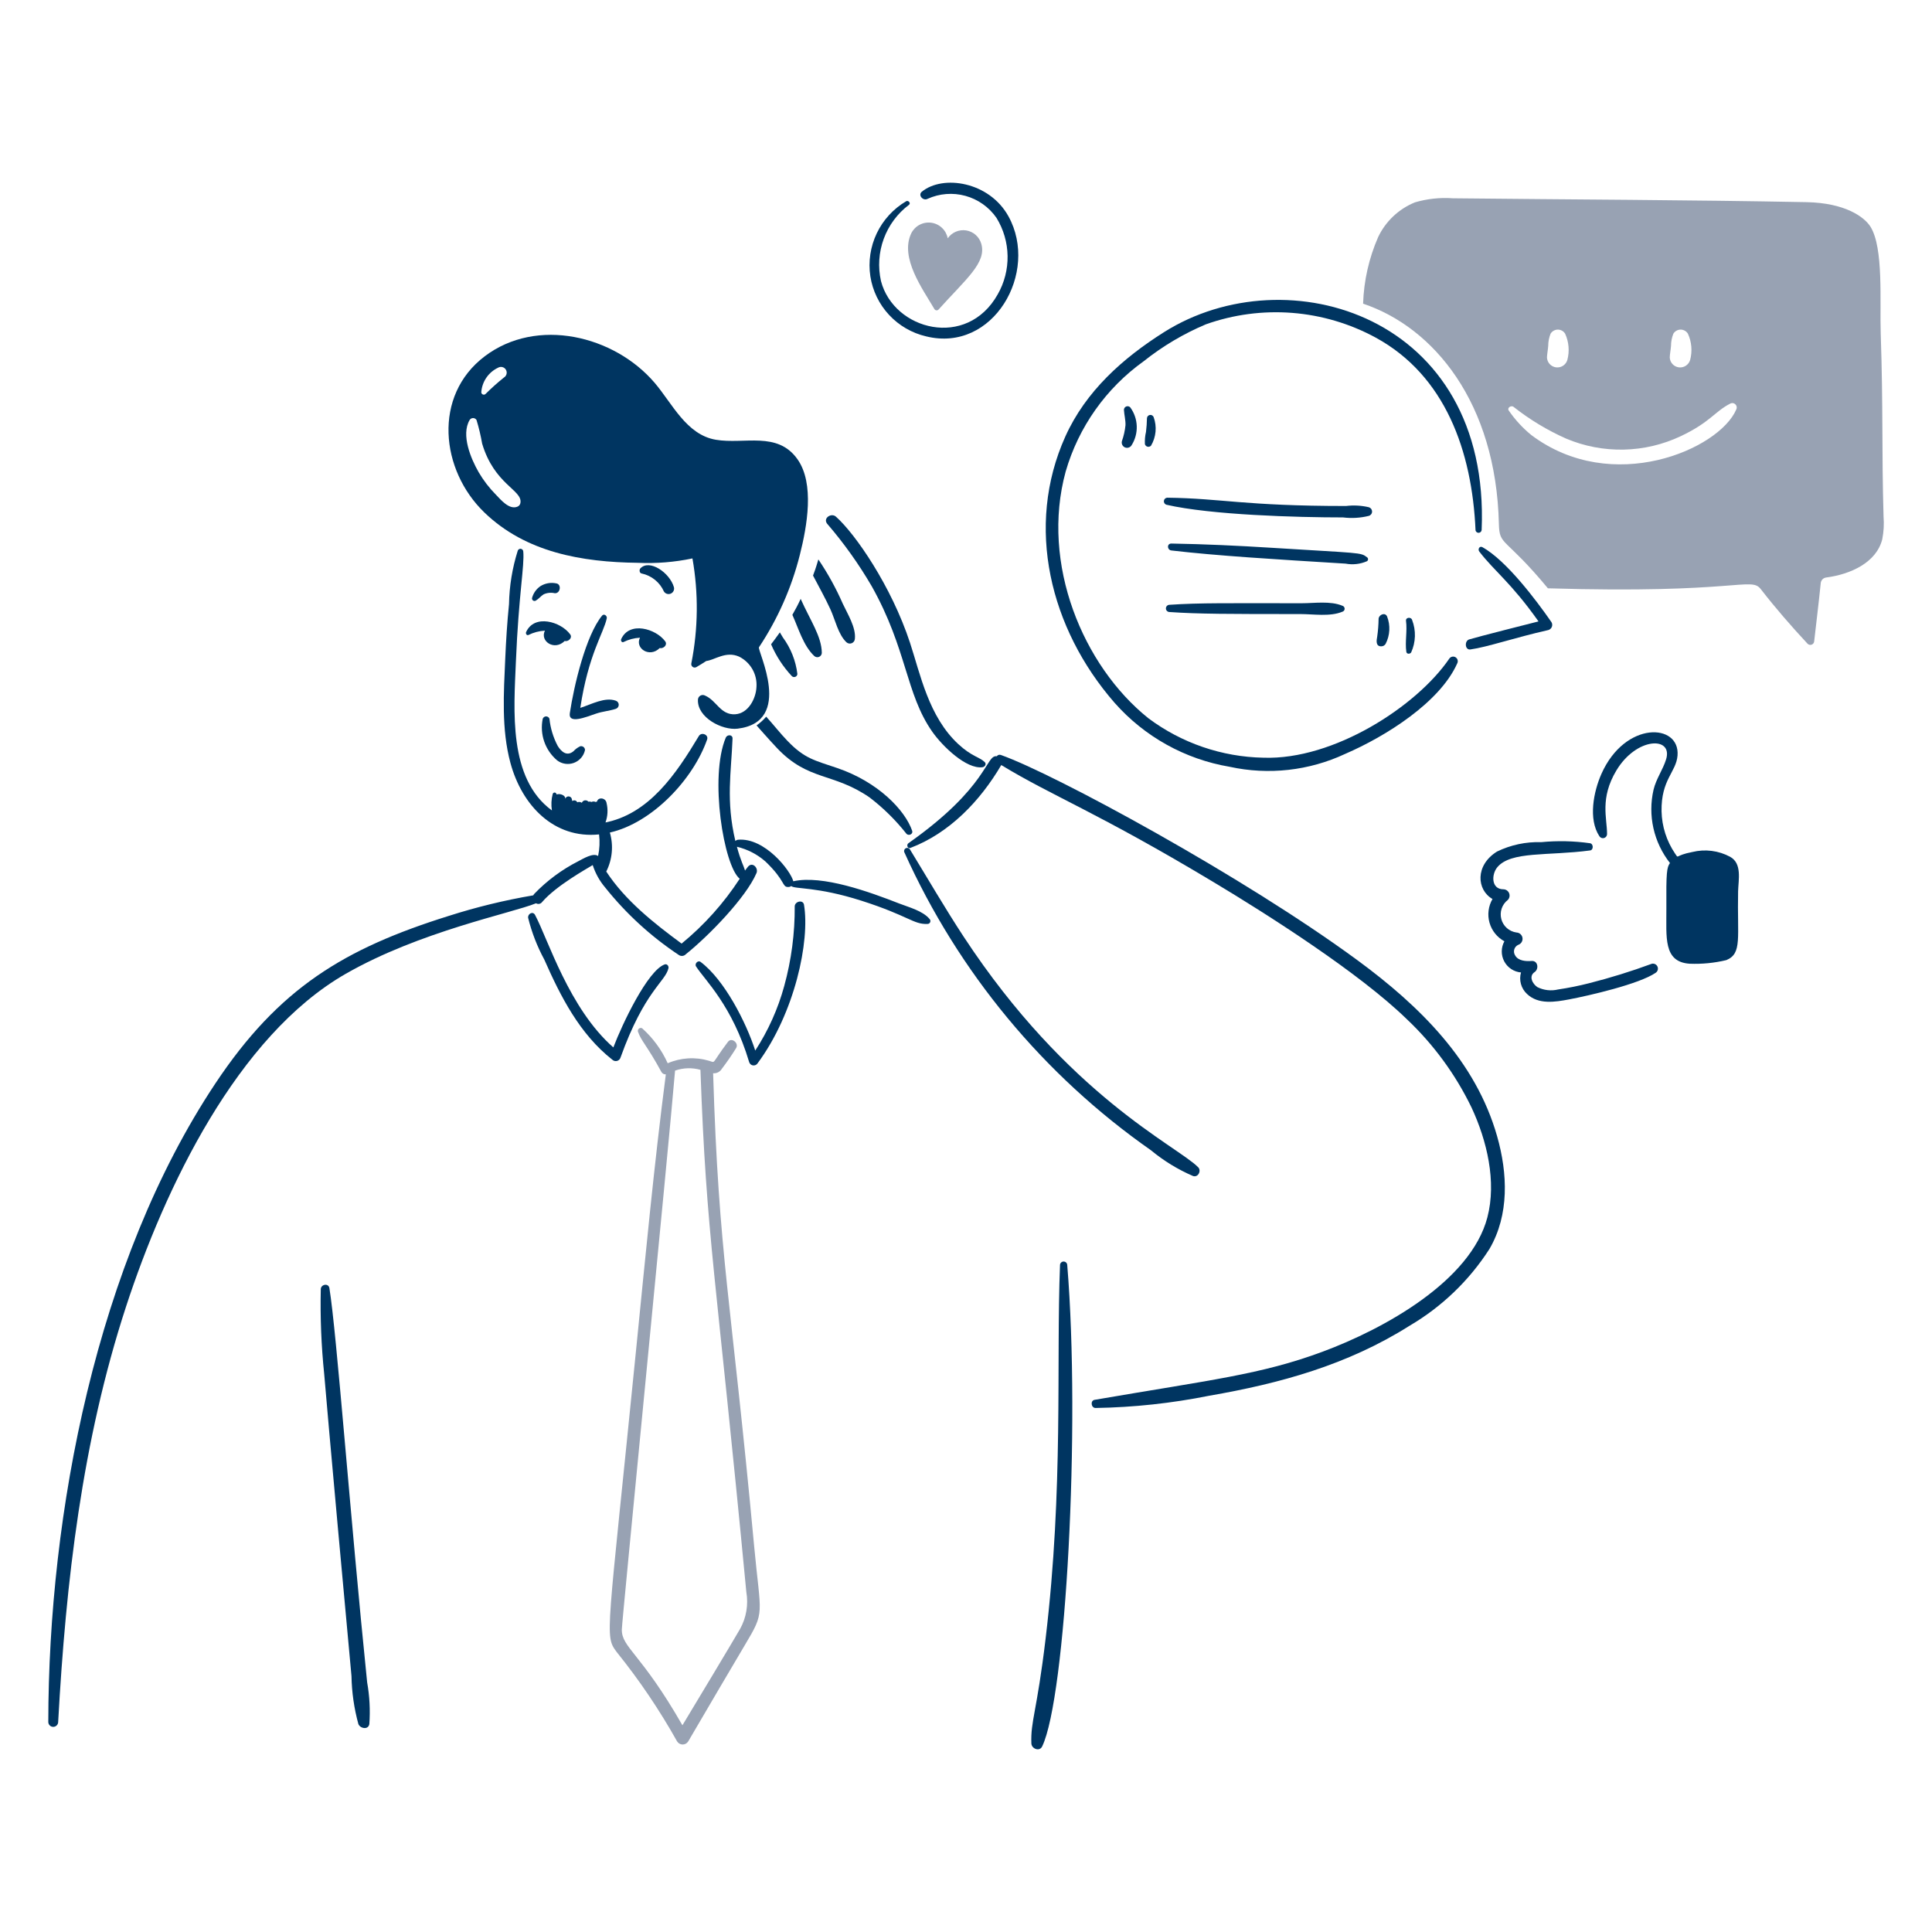
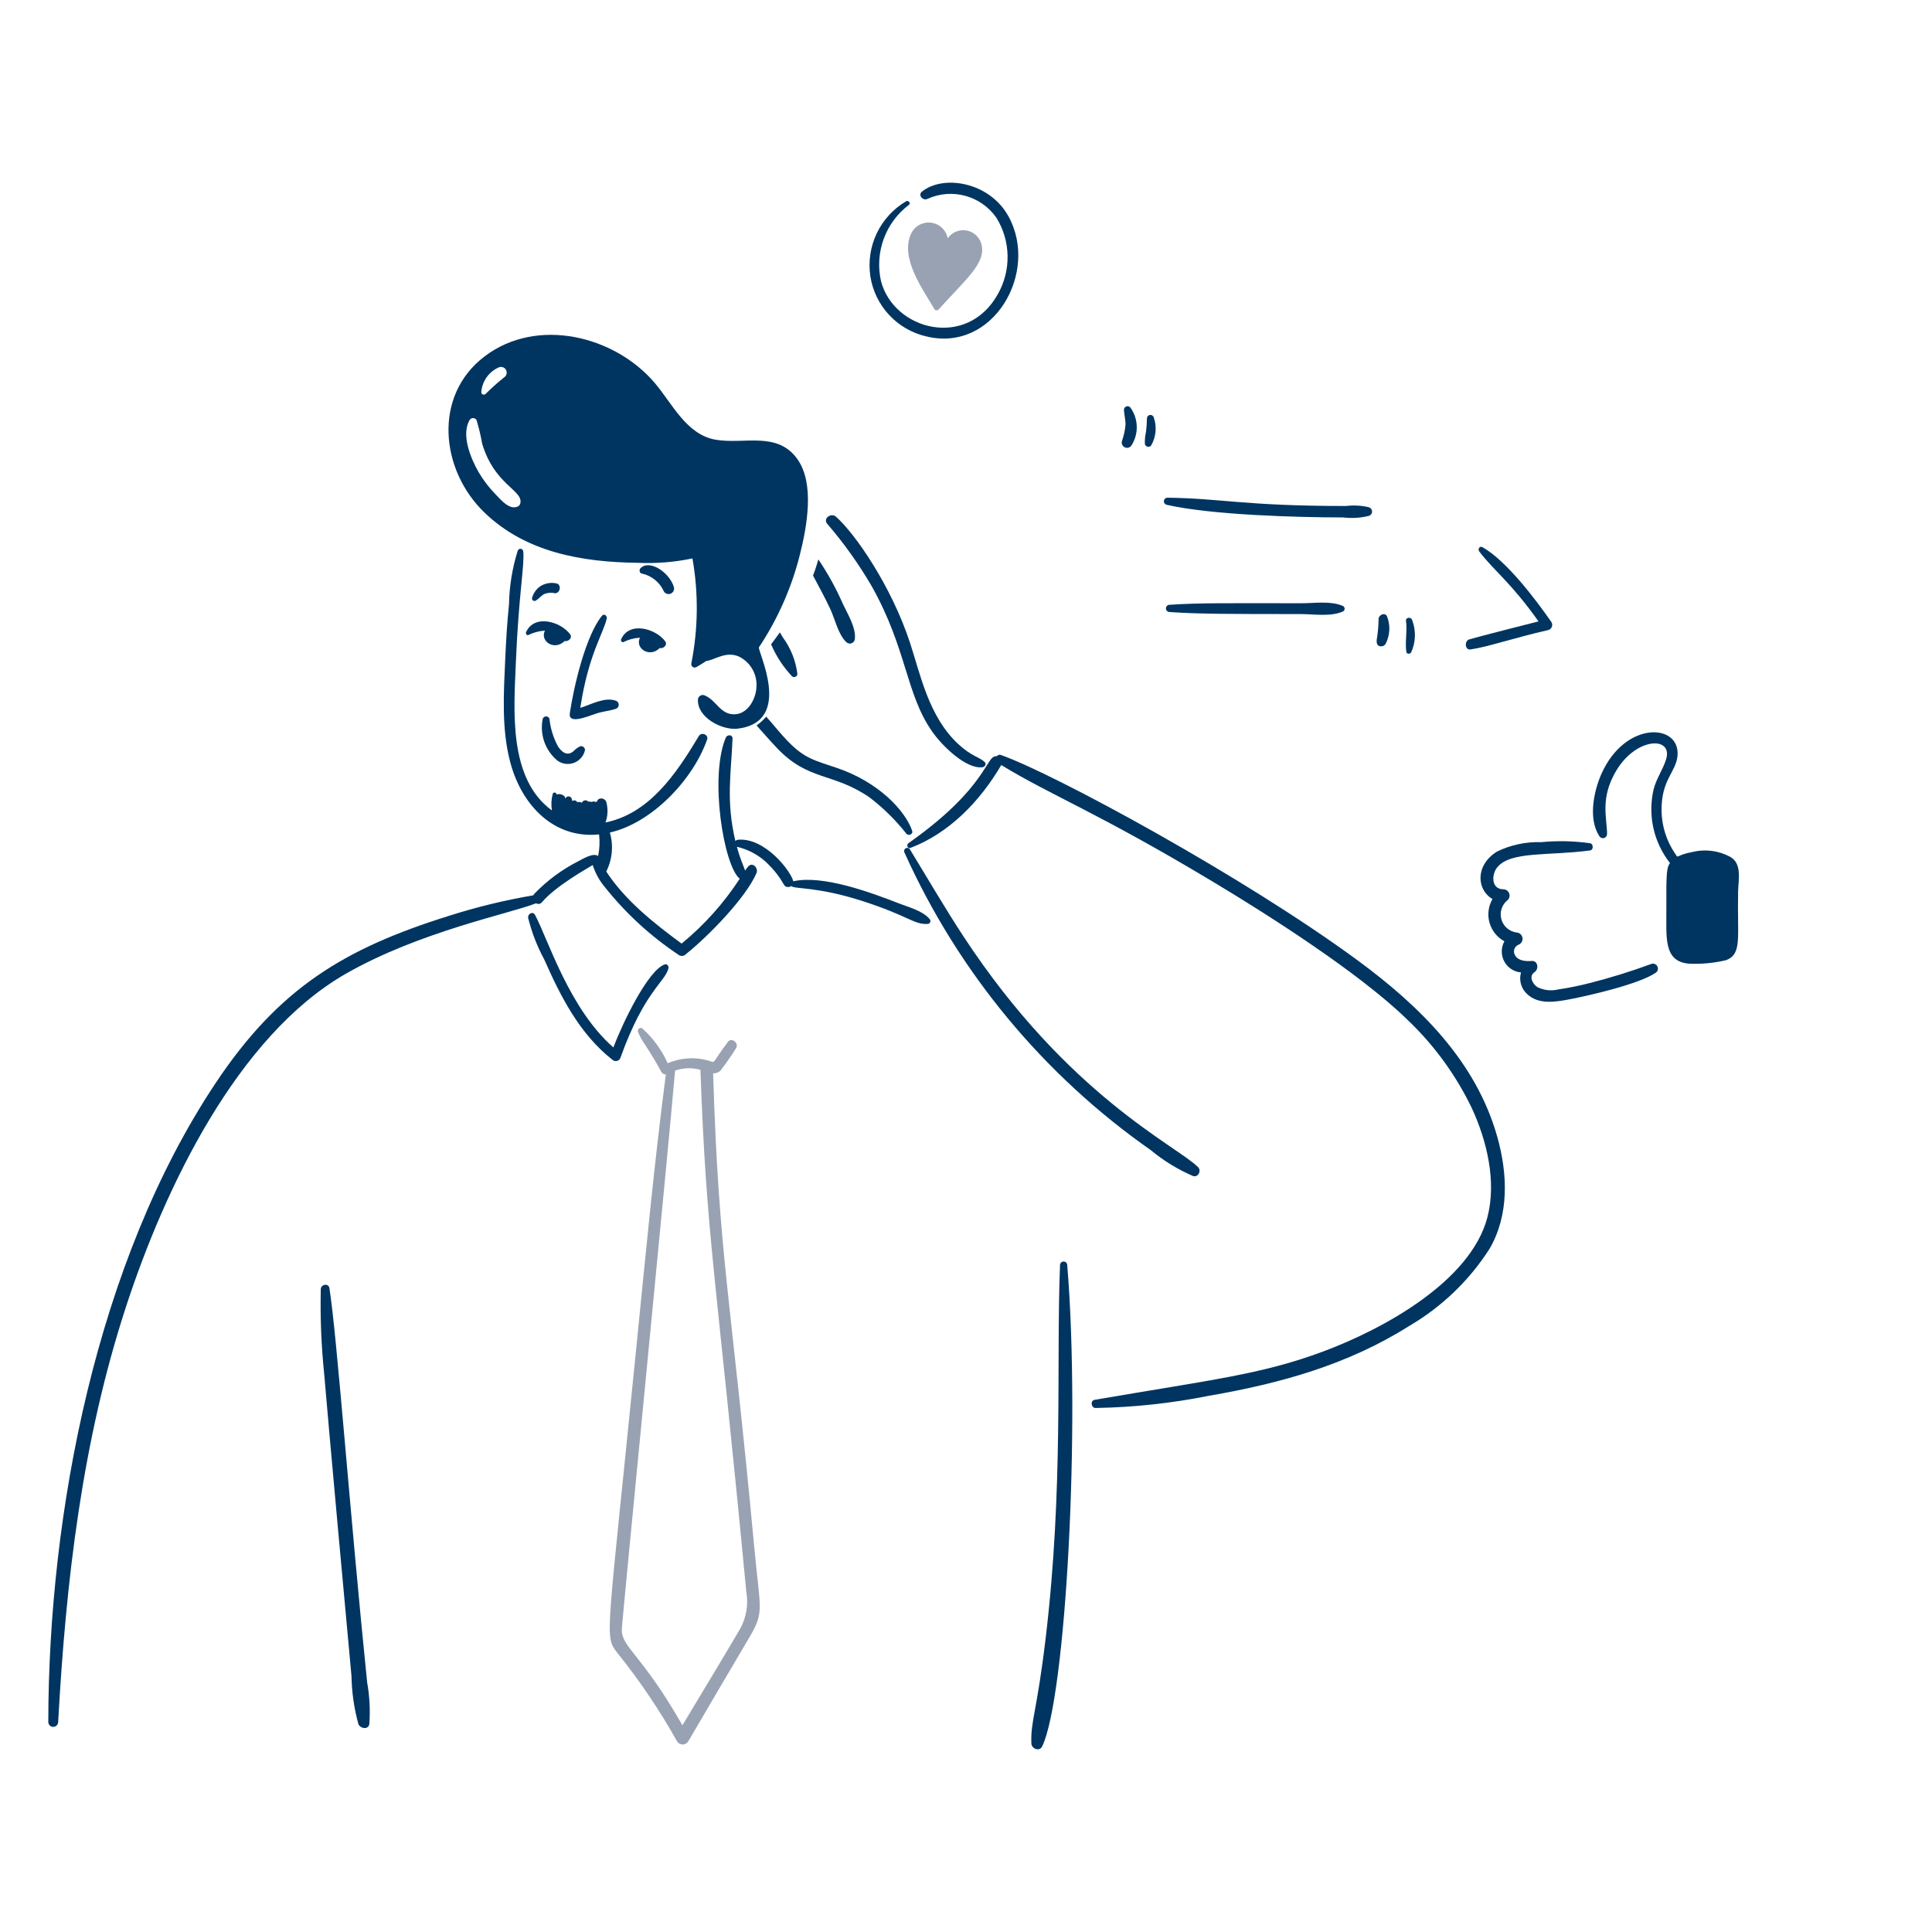
<svg xmlns="http://www.w3.org/2000/svg" width="280" height="280" viewBox="0 0 280 280" fill="none">
  <path d="M77.657 87.042C78.088 86.793 78.382 86.383 78.791 86.134C79.295 85.903 79.862 85.848 80.402 85.975C81.22 86.03 81.424 84.659 80.606 84.545C79.818 84.381 78.998 84.528 78.315 84.954C77.726 85.362 77.299 85.965 77.111 86.656C77.095 86.726 77.101 86.799 77.126 86.865C77.152 86.932 77.197 86.99 77.255 87.031C77.314 87.072 77.383 87.095 77.454 87.097C77.526 87.099 77.596 87.08 77.657 87.042Z" fill="#003561" />
  <path d="M93.001 83.116C93.705 83.266 94.364 83.58 94.924 84.034C95.484 84.487 95.928 85.067 96.221 85.725C96.322 85.885 96.477 86.004 96.657 86.06C96.837 86.117 97.032 86.108 97.206 86.034C97.38 85.961 97.523 85.828 97.609 85.659C97.694 85.491 97.718 85.297 97.674 85.113C97.065 82.984 94.101 80.969 92.794 82.389C92.614 82.616 92.68 83.069 93.001 83.116Z" fill="#003561" />
  <path d="M96.405 92.944C95.044 91.104 91.216 89.987 90.027 92.626C89.934 92.83 90.096 93.151 90.345 93.057C91.094 92.682 91.913 92.466 92.75 92.421C91.981 93.961 94.15 95.391 95.61 93.919C96.132 94.056 96.792 93.466 96.405 92.944Z" fill="#003561" />
  <path d="M82.627 91.923C81.266 90.083 77.438 88.964 76.248 91.605C76.157 91.808 76.318 92.128 76.566 92.036C77.316 91.66 78.135 91.443 78.973 91.4C78.203 92.94 80.364 94.368 81.833 92.898C82.355 93.034 83.02 92.443 82.627 91.923Z" fill="#003561" />
  <path d="M89.232 101.546C87.669 100.993 85.782 102.046 84.102 102.591C85.271 94.825 87.496 91.743 87.938 89.607C88.014 89.245 87.535 88.885 87.258 89.221C84.893 92.094 83.173 99.422 82.582 103.361C82.341 104.96 84.812 103.967 86.372 103.429C87.322 103.1 88.322 103.035 89.254 102.729C89.379 102.687 89.486 102.606 89.562 102.498C89.637 102.39 89.676 102.261 89.674 102.13C89.671 101.998 89.627 101.871 89.548 101.766C89.468 101.661 89.358 101.584 89.232 101.546Z" fill="#003561" />
  <path d="M78.655 104.179C78.43 105.278 78.506 106.417 78.873 107.476C79.241 108.535 79.887 109.476 80.744 110.199C81.086 110.46 81.488 110.629 81.913 110.692C82.338 110.755 82.772 110.71 83.175 110.561C83.578 110.411 83.936 110.163 84.218 109.838C84.499 109.512 84.693 109.122 84.783 108.701C84.783 108.616 84.764 108.531 84.726 108.454C84.689 108.377 84.634 108.31 84.567 108.257C84.499 108.204 84.42 108.168 84.336 108.151C84.252 108.133 84.165 108.135 84.083 108.157C83.712 108.333 83.379 108.58 83.103 108.883C82.167 109.651 81.364 108.967 80.832 108.112C80.182 106.884 79.773 105.543 79.629 104.161C79.592 104.061 79.524 103.975 79.436 103.915C79.347 103.855 79.243 103.823 79.136 103.825C79.029 103.827 78.925 103.862 78.839 103.926C78.753 103.989 78.688 104.078 78.655 104.179Z" fill="#003561" />
  <path d="M46.491 186.825C46.397 190.947 46.564 195.071 46.989 199.173C47.307 203.282 50.712 240.666 50.94 242.913C50.982 245.26 51.318 247.594 51.938 249.858C52.186 250.518 53.393 250.744 53.528 249.858C53.672 247.841 53.565 245.813 53.21 243.821C50.734 219.625 48.8 193.207 47.74 186.689C47.614 185.92 46.525 186.12 46.491 186.825Z" fill="#003561" />
  <path d="M153.627 183.306C153.058 197.647 154.154 215.553 151.54 237.465C150.266 248.138 149.353 249.404 149.474 252.673C149.503 253.445 150.657 253.9 151.04 253.104C154.453 246.013 156.621 206.921 154.672 183.328C154.665 183.196 154.609 183.071 154.514 182.978C154.419 182.886 154.292 182.833 154.16 182.83C154.027 182.827 153.899 182.875 153.8 182.963C153.701 183.051 153.639 183.174 153.627 183.306Z" fill="#003561" />
  <path d="M166.816 166.713C168.656 168.236 170.705 169.49 172.899 170.436C173.648 170.688 174.146 169.666 173.648 169.165C170.554 166.045 154.82 158.852 139.646 135.73C136.937 131.6 134.445 127.31 131.88 123.11C131.819 123.007 131.719 122.932 131.603 122.901C131.487 122.87 131.364 122.886 131.259 122.946C131.155 123.005 131.078 123.104 131.046 123.219C131.013 123.335 131.027 123.458 131.085 123.564C138.891 140.903 151.236 155.811 166.816 166.713Z" fill="#003561" />
  <path d="M216.979 164.693C213.886 153.797 205.803 145.835 196.755 139.181C180.197 127.001 152.739 112.13 145.071 109.422C144.963 109.377 144.843 109.37 144.732 109.404C144.62 109.437 144.523 109.508 144.458 109.604C142.843 109.355 143.286 114.006 131.656 122.204C131.337 122.43 131.516 123.044 131.951 122.885C137.627 120.723 142.075 116.053 145.111 110.878C152.531 115.392 158.893 117.661 175.71 127.743C183.891 132.643 197.007 141.02 203.85 147.672C207.747 151.344 210.939 155.699 213.27 160.52C215.491 165.288 216.922 171.232 215.562 176.431C213.157 185.631 200.662 192.567 191.661 195.906C182.736 199.217 175.561 199.966 158.634 202.875C157.976 202.989 158.134 204.078 158.794 204.055C164.314 203.964 169.814 203.371 175.227 202.284C185.494 200.506 195.278 197.828 204.281 192.139C208.96 189.393 212.927 185.583 215.858 181.017C218.761 176.05 218.501 170.051 216.979 164.693Z" fill="#003561" />
  <path d="M142.711 110.444C141.963 109.712 140.829 109.644 138.897 107.856C134.582 103.864 133.381 97.699 131.883 93.147C129.184 84.945 123.959 77.369 121.146 74.875C120.486 74.288 119.268 75.076 119.853 75.874C122.291 78.702 124.464 81.748 126.345 84.974C131.478 94.134 131.253 100.542 135.106 106.039C136.608 108.179 140.053 111.499 142.386 111.192C142.733 111.149 143.009 110.74 142.711 110.444Z" fill="#003561" />
  <path d="M142.21 35.312C142.064 34.819 141.782 34.377 141.395 34.037C141.008 33.698 140.533 33.475 140.025 33.394C139.517 33.313 138.996 33.378 138.523 33.581C138.05 33.783 137.644 34.115 137.352 34.539C137.241 33.961 136.952 33.431 136.524 33.026C136.097 32.62 135.553 32.359 134.969 32.279C134.385 32.199 133.791 32.304 133.27 32.579C132.749 32.855 132.327 33.286 132.065 33.814C130.371 37.359 133.735 41.905 135.425 44.8C135.455 44.849 135.495 44.89 135.544 44.92C135.592 44.951 135.647 44.971 135.704 44.977C135.761 44.983 135.818 44.977 135.872 44.958C135.926 44.939 135.975 44.908 136.015 44.867C140 40.428 143.032 38.056 142.21 35.312Z" fill="#98A2B3" />
  <path d="M131.338 29.16C129.482 30.249 127.995 31.869 127.068 33.81C126.142 35.752 125.818 37.928 126.14 40.055C126.467 42.145 127.41 44.089 128.85 45.638C130.29 47.187 132.161 48.271 134.221 48.749C143.962 51.161 150.629 39.467 146.16 31.362C143.374 26.31 136.658 25.295 133.608 27.776C132.994 28.274 133.769 29.163 134.425 28.82C136.148 28.037 138.091 27.884 139.916 28.386C141.741 28.887 143.332 30.013 144.413 31.567C145.438 33.23 145.995 35.138 146.027 37.092C146.059 39.045 145.564 40.971 144.593 42.666C140.127 50.625 129.556 47.88 127.68 40.74C127.22 38.701 127.359 36.573 128.079 34.611C128.799 32.649 130.07 30.937 131.74 29.68C132.04 29.453 131.653 28.996 131.338 29.16Z" fill="#003561" />
  <path d="M250.755 124.18C249.075 123.272 247.116 123.022 245.262 123.48C242.635 123.979 243.363 124.544 242.765 123.707C241.534 121.897 240.854 119.768 240.805 117.579C240.731 112.959 242.928 111.909 243.121 109.499C243.498 104.795 235.516 104.435 232.09 112.159C230.961 114.702 230.15 118.702 231.795 121.191C231.863 121.301 231.964 121.386 232.084 121.434C232.203 121.482 232.335 121.49 232.46 121.457C232.585 121.424 232.695 121.352 232.776 121.251C232.856 121.15 232.902 121.026 232.907 120.897C232.907 118.551 231.844 115.706 234.246 111.681C237.163 106.795 242.499 106.69 241.465 110.047C240.997 111.564 240.024 112.859 239.645 114.45C239.222 116.286 239.216 118.194 239.628 120.032C240.04 121.871 240.859 123.594 242.025 125.074C241.563 125.733 241.465 126.369 241.503 131.701C241.528 135.788 241.021 139.408 244.863 139.669C246.656 139.741 248.451 139.566 250.197 139.146C252.512 138.183 251.758 135.936 251.899 129.159C251.947 127.512 252.493 125.148 250.755 124.18Z" fill="#003561" />
  <path d="M239.383 139.679C236.408 140.776 233.378 141.716 230.304 142.495C228.822 142.875 227.322 143.177 225.809 143.402C224.801 143.645 223.74 143.525 222.813 143.062C222.113 142.604 221.512 141.484 222.404 140.883C223.058 140.442 222.904 139.203 221.973 139.271C221.179 139.334 220.042 139.271 219.593 138.477C219.509 138.35 219.453 138.207 219.429 138.057C219.405 137.907 219.414 137.754 219.455 137.608C219.496 137.462 219.568 137.326 219.666 137.21C219.764 137.094 219.886 137.001 220.024 136.937C220.23 136.871 220.405 136.734 220.52 136.551C220.635 136.368 220.682 136.15 220.652 135.936C220.622 135.722 220.518 135.525 220.358 135.381C220.197 135.236 219.991 135.152 219.775 135.145C219.258 135.072 218.774 134.849 218.384 134.503C217.994 134.157 217.714 133.703 217.581 133.199C217.448 132.694 217.466 132.162 217.634 131.668C217.802 131.174 218.113 130.741 218.526 130.423C218.648 130.295 218.731 130.135 218.764 129.961C218.797 129.788 218.778 129.608 218.711 129.445C218.643 129.282 218.53 129.142 218.384 129.042C218.239 128.942 218.067 128.887 217.89 128.883C216.097 128.883 216.136 126.72 217.006 125.682C218.978 123.326 224.308 124.065 230.446 123.253C230.968 123.183 230.945 122.298 230.446 122.209C228.099 121.876 225.722 121.823 223.363 122.051C221.151 121.979 218.954 122.446 216.962 123.411C213.756 125.402 214.003 128.974 216.304 130.29C216.006 130.803 215.813 131.371 215.739 131.96C215.664 132.549 215.708 133.148 215.869 133.719C216.03 134.291 216.304 134.824 216.675 135.288C217.046 135.752 217.507 136.136 218.029 136.419C217.782 136.864 217.651 137.363 217.647 137.872C217.643 138.38 217.766 138.882 218.005 139.331C218.244 139.78 218.592 140.162 219.016 140.442C219.441 140.722 219.929 140.892 220.436 140.935C220.278 141.483 220.275 142.063 220.427 142.612C220.579 143.161 220.881 143.657 221.298 144.045C222.943 145.624 225.383 145.222 227.403 144.84C230.247 144.301 237.567 142.625 239.956 140.98C240.097 140.886 240.201 140.745 240.249 140.582C240.297 140.419 240.286 140.244 240.217 140.088C240.149 139.933 240.028 139.807 239.875 139.732C239.722 139.657 239.548 139.638 239.383 139.679Z" fill="#003561" />
  <path d="M89.936 153.254C93.406 143.594 96.425 142.3 96.881 140.315C96.95 140.02 96.675 139.653 96.337 139.77C93.874 140.626 90.188 148.38 88.891 151.801C82.463 146.154 79.425 136.121 77.543 132.598C77.227 132.006 76.453 132.439 76.543 133.029C77.064 135.132 77.85 137.161 78.882 139.066C81.261 144.456 84.022 149.866 88.733 153.572C88.823 153.66 88.933 153.724 89.055 153.756C89.176 153.789 89.304 153.789 89.426 153.757C89.547 153.725 89.658 153.662 89.748 153.573C89.837 153.485 89.902 153.375 89.936 153.254Z" fill="#003561" />
-   <path d="M115.177 131.327C115.206 135.237 114.694 139.133 113.656 142.903C112.75 146.219 111.333 149.374 109.456 152.255C108.132 148.158 104.988 141.994 101.535 139.408C101.146 139.117 100.629 139.678 100.877 140.066C102.137 142.035 106.123 145.697 108.577 153.935C108.616 154.059 108.689 154.17 108.788 154.254C108.888 154.338 109.009 154.391 109.138 154.408C109.268 154.425 109.399 154.404 109.516 154.349C109.634 154.293 109.733 154.205 109.802 154.094C115.189 146.814 117.403 136.38 116.522 131.123C116.386 130.35 115.229 130.62 115.177 131.327Z" fill="#003561" />
  <path d="M109.298 224.095C105.917 187.727 104.176 182.392 103.351 155.545C103.603 155.567 103.857 155.517 104.082 155.401C104.307 155.284 104.494 155.106 104.622 154.887C105.339 153.949 106.056 152.915 106.687 151.891C107.121 151.191 106.036 150.284 105.507 150.983C102.987 154.312 103.803 154.038 102.738 153.73C100.767 153.149 98.654 153.278 96.768 154.094C95.902 152.166 94.641 150.442 93.068 149.031C92.996 148.99 92.913 148.972 92.83 148.978C92.747 148.984 92.668 149.014 92.603 149.065C92.537 149.117 92.488 149.186 92.462 149.265C92.436 149.344 92.434 149.428 92.456 149.509C92.939 150.909 93.716 151.431 95.861 155.365C95.925 155.475 96.018 155.565 96.13 155.625C96.243 155.686 96.37 155.713 96.497 155.705C94.794 168.847 93.545 182.057 92.228 195.223C87.989 237.622 87.591 236.983 89.369 239.417C92.648 243.483 95.579 247.819 98.13 252.378C98.215 252.515 98.334 252.629 98.475 252.708C98.616 252.786 98.775 252.828 98.936 252.828C99.098 252.828 99.257 252.786 99.397 252.708C99.538 252.629 99.657 252.515 99.742 252.378C101.549 249.263 107.022 239.978 107.936 238.441C110.936 233.42 110.249 234.318 109.298 224.095ZM107.256 236.08C106.301 237.737 100.718 247.044 98.902 250.04C92.892 239.548 90.1 238.792 90.118 236.171C90.118 235.089 96.938 165.973 97.835 155.16C99.021 154.748 100.304 154.708 101.513 155.047C102.386 179.624 103.714 184.009 108.163 230.724C108.482 232.561 108.162 234.451 107.256 236.08Z" fill="#98A2B3" />
  <path d="M134.721 133.188C133.715 131.989 131.722 131.491 130.316 130.941C126.049 129.272 119.178 126.77 114.972 127.721C114.589 126.189 110.841 121.359 106.96 121.701C106.815 121.719 106.68 121.783 106.574 121.883C105.186 115.985 105.974 112.007 106.165 107.043C106.189 106.43 105.391 106.428 105.185 106.903C102.785 112.611 104.888 125.492 107.205 127.354C104.897 130.9 102.056 134.07 98.784 136.752C94.752 133.787 90.595 130.484 87.864 126.311C88.746 124.56 88.932 122.54 88.385 120.658C94.518 119.269 100.454 112.966 102.481 107.176C102.728 106.476 101.661 106.039 101.279 106.676C98.032 112.088 94.062 118.066 87.478 119.251L87.749 119.206C88.079 118.304 88.134 117.324 87.909 116.391C87.8 115.597 86.682 115.483 86.524 116.164L86.32 116.232C86.23 116.182 86.128 116.155 86.024 116.155C85.921 116.155 85.819 116.182 85.729 116.232C85.586 116.171 85.428 116.155 85.275 116.186C85.215 116.115 85.138 116.06 85.052 116.026C84.965 115.992 84.871 115.98 84.779 115.991C84.686 116.003 84.598 116.037 84.522 116.091C84.447 116.145 84.385 116.217 84.344 116.301C84.344 116.323 84.322 116.323 84.322 116.346C84.227 116.279 84.117 116.238 84.002 116.226C83.887 116.214 83.77 116.232 83.664 116.277C83.635 116.211 83.591 116.152 83.536 116.106C83.48 116.059 83.415 116.026 83.345 116.008C83.275 115.991 83.202 115.99 83.131 116.005C83.06 116.02 82.994 116.052 82.937 116.097C82.915 115.983 82.893 115.892 82.87 115.779C82.841 115.675 82.778 115.584 82.692 115.519C82.606 115.454 82.501 115.419 82.394 115.419C82.286 115.419 82.181 115.454 82.095 115.519C82.009 115.584 81.946 115.675 81.917 115.779C81.892 115.868 81.939 115.779 81.917 115.619C81.803 115.166 81.031 114.984 80.69 115.143C80.646 114.961 80.69 115.257 80.646 115.075C80.631 115.013 80.596 114.959 80.547 114.92C80.497 114.881 80.436 114.86 80.373 114.86C80.31 114.86 80.249 114.881 80.2 114.92C80.15 114.959 80.116 115.013 80.101 115.075C79.897 115.851 79.859 116.662 79.988 117.455C73.632 112.825 74.48 102.904 74.767 95.914C75.166 86.165 76.037 81.946 75.834 79.912C75.827 79.819 75.788 79.731 75.724 79.662C75.66 79.594 75.575 79.549 75.482 79.536C75.389 79.523 75.295 79.542 75.215 79.59C75.134 79.638 75.073 79.712 75.04 79.8C74.246 82.313 73.818 84.928 73.769 87.563C73.501 90.197 73.34 92.829 73.224 95.462C73.003 100.433 72.657 105.682 73.973 110.557C75.639 116.736 80.289 121.597 86.821 120.929C86.949 121.974 86.902 123.032 86.681 124.061C85.981 123.54 84.486 124.467 83.822 124.81C81.428 126.027 79.256 127.638 77.398 129.577C77.352 129.632 77.314 129.694 77.284 129.759C73.144 130.462 69.058 131.456 65.058 132.734C49.899 137.476 40.418 143.188 31.214 157.021C13.969 182.952 7.025 219.32 7 249.587C7.008 249.771 7.087 249.944 7.22 250.072C7.353 250.199 7.53 250.27 7.715 250.27C7.899 250.27 8.076 250.199 8.209 250.072C8.342 249.944 8.421 249.771 8.429 249.587C9.549 229.197 11.893 208.884 18.259 189.387C23.891 172.133 34.395 150.139 50.105 141.13C60.851 134.97 74.199 132.341 77.685 130.91C77.828 130.996 77.999 131.025 78.162 130.991C78.326 130.958 78.472 130.864 78.569 130.728C80.608 128.348 85.102 125.871 85.901 125.372C86.285 126.571 86.904 127.682 87.721 128.641C90.756 132.441 94.366 135.744 98.42 138.431C98.575 138.523 98.756 138.559 98.935 138.534C99.113 138.508 99.277 138.423 99.4 138.291C102.733 135.617 108.114 130.085 109.637 126.531C109.949 125.801 109.052 124.851 108.41 125.6C108.254 125.783 108.116 125.986 107.979 126.167C107.786 125.488 107.345 124.767 106.799 122.717C108.329 123.081 109.748 123.814 110.93 124.851C113.884 127.682 113.31 128.551 114.222 128.551C114.385 128.557 114.544 128.508 114.675 128.411C115.154 128.89 118.324 128.452 124.867 130.545C131.655 132.717 132.387 133.993 134.401 133.905C134.486 133.909 134.571 133.888 134.643 133.843C134.716 133.799 134.773 133.734 134.808 133.656C134.842 133.578 134.853 133.492 134.837 133.408C134.821 133.325 134.781 133.248 134.721 133.188Z" fill="#003561" />
  <path d="M122.146 87.5C121.164 85.256 119.978 83.106 118.604 81.077C117.796 83.837 117.751 83.267 117.904 83.551C118.734 85.134 119.603 86.684 120.355 88.318C121.034 89.793 121.475 91.947 122.669 93.078C122.771 93.172 122.898 93.236 123.035 93.261C123.171 93.286 123.312 93.271 123.441 93.219C123.57 93.166 123.681 93.079 123.762 92.965C123.842 92.852 123.889 92.718 123.896 92.579C124.068 90.925 122.821 88.951 122.146 87.5Z" fill="#003561" />
-   <path d="M214.732 76.806C216.041 45.706 186.491 36.906 168.7 48.137C162.73 51.905 157.353 56.696 154.399 63.257C148.527 76.296 152.167 91.117 161.526 101.845C165.859 106.76 171.749 110.037 178.21 111.128C183.84 112.359 189.718 111.705 194.939 109.266C200.91 106.689 208.698 101.748 211.191 96.147C211.273 95.994 211.293 95.815 211.246 95.648C211.199 95.481 211.089 95.338 210.939 95.25C210.79 95.162 210.612 95.136 210.443 95.176C210.274 95.216 210.127 95.32 210.033 95.466C205.329 102.359 193.308 110.166 183.113 109.812C177.09 109.7 171.254 107.699 166.429 104.092C156.965 96.516 150.787 81.709 154.445 68.341C156.311 61.884 160.302 56.246 165.771 52.339C168.511 50.16 171.535 48.366 174.76 47.005C178.771 45.579 183.036 45.014 187.28 45.346C191.523 45.679 195.649 46.901 199.388 48.935C209.454 54.431 213.347 65.375 213.847 76.876C213.872 76.98 213.934 77.071 214.02 77.134C214.107 77.197 214.213 77.227 214.319 77.218C214.426 77.21 214.526 77.164 214.602 77.088C214.677 77.013 214.723 76.912 214.732 76.806Z" fill="#003561" />
  <path d="M224.855 90.174C222.589 86.905 218.294 81.225 214.845 79.301C214.438 79.073 214.126 79.591 214.392 79.937C216.574 82.776 219.012 84.459 222.972 90.06C222.34 90.214 213.809 92.382 212.916 92.671C212.216 92.898 212.303 94.232 213.098 94.123C215.579 93.781 219.425 92.435 224.402 91.309C224.515 91.276 224.618 91.217 224.705 91.138C224.792 91.059 224.86 90.961 224.904 90.851C224.948 90.742 224.966 90.624 224.957 90.507C224.949 90.39 224.914 90.276 224.855 90.174Z" fill="#003561" />
  <path d="M162.889 59.395C162.931 60.144 163.138 60.87 163.115 61.619C163.035 62.409 162.86 63.187 162.595 63.935C162.547 64.115 162.566 64.306 162.648 64.472C162.73 64.639 162.87 64.771 163.041 64.843C163.213 64.914 163.405 64.922 163.581 64.863C163.758 64.805 163.907 64.684 164.002 64.524C164.523 63.694 164.782 62.727 164.746 61.747C164.71 60.768 164.381 59.822 163.8 59.032C163.727 58.957 163.633 58.905 163.53 58.883C163.428 58.861 163.321 58.87 163.223 58.909C163.125 58.947 163.041 59.014 162.982 59.101C162.922 59.188 162.89 59.29 162.889 59.395Z" fill="#003561" />
  <path d="M166.226 60.598C166.215 61.266 166.168 61.933 166.086 62.596C165.95 63.176 165.897 63.772 165.928 64.367C165.952 64.456 166 64.538 166.066 64.603C166.132 64.668 166.215 64.715 166.304 64.738C166.394 64.761 166.489 64.76 166.578 64.734C166.668 64.709 166.748 64.66 166.813 64.594C167.177 63.976 167.401 63.285 167.468 62.571C167.535 61.857 167.443 61.137 167.199 60.462C167.16 60.354 167.084 60.263 166.986 60.204C166.887 60.145 166.772 60.122 166.658 60.138C166.544 60.154 166.439 60.208 166.361 60.292C166.282 60.375 166.235 60.483 166.226 60.598Z" fill="#003561" />
  <path d="M169.04 73.15C175.538 74.639 187.968 74.989 194.645 74.989C195.896 75.145 197.166 75.068 198.39 74.762C198.523 74.721 198.64 74.638 198.723 74.526C198.806 74.414 198.851 74.278 198.851 74.138C198.851 73.999 198.806 73.863 198.723 73.75C198.64 73.638 198.523 73.555 198.39 73.514C197.305 73.258 196.183 73.197 195.076 73.332C180.316 73.332 177.038 72.221 169.154 72.13C169.033 72.14 168.92 72.192 168.833 72.277C168.746 72.361 168.692 72.473 168.678 72.594C168.665 72.714 168.694 72.835 168.76 72.937C168.826 73.038 168.925 73.114 169.04 73.15Z" fill="#003561" />
-   <path d="M169.767 79.778C176.347 80.549 184.642 81.048 195.007 81.685C196.05 81.882 197.127 81.762 198.1 81.34C198.152 81.31 198.195 81.267 198.225 81.216C198.255 81.164 198.27 81.105 198.27 81.046C198.27 80.986 198.255 80.927 198.225 80.875C198.195 80.824 198.152 80.781 198.1 80.751C197.176 80.034 197.191 80.199 184.299 79.389C179.465 79.085 174.629 78.857 169.772 78.775C169.085 78.768 169.131 79.704 169.767 79.778Z" fill="#003561" />
  <path d="M169.471 88.698C173.635 88.988 178.137 88.994 188.425 88.994C190.354 88.994 192.765 89.405 194.554 88.653C194.647 88.626 194.729 88.569 194.787 88.492C194.845 88.414 194.877 88.319 194.877 88.222C194.877 88.125 194.845 88.031 194.787 87.953C194.729 87.875 194.647 87.818 194.554 87.791C192.808 87.06 190.513 87.427 188.629 87.427C178.17 87.427 173.946 87.35 169.449 87.654C169.317 87.666 169.195 87.728 169.106 87.826C169.018 87.925 168.97 88.054 168.973 88.186C168.976 88.319 169.029 88.445 169.122 88.54C169.214 88.635 169.339 88.692 169.471 88.698Z" fill="#003561" />
  <path d="M199.797 89.674C199.786 90.548 199.717 91.42 199.592 92.285C199.48 92.83 199.365 93.685 200.183 93.67C200.312 93.671 200.438 93.638 200.55 93.574C200.662 93.511 200.754 93.418 200.819 93.307C201.132 92.697 201.312 92.027 201.348 91.342C201.383 90.657 201.272 89.973 201.023 89.334C200.73 88.697 199.841 89.085 199.797 89.674Z" fill="#003561" />
  <path d="M203.769 89.97C203.969 91.469 203.609 92.985 203.815 94.464C203.865 94.826 204.358 94.804 204.515 94.555C204.849 93.82 205.034 93.026 205.058 92.219C205.082 91.413 204.945 90.609 204.655 89.856C204.532 89.382 203.7 89.447 203.769 89.97Z" fill="#003561" />
  <path d="M115.585 66.567C112.676 62.439 107.867 64.434 103.737 63.731C99.47 63.004 97.423 58.467 94.884 55.49C89.02 48.619 77.815 45.912 70.256 51.632C62.698 57.352 63.83 68.137 70.212 74.285C76.215 80.072 84.352 81.47 92.432 81.566C95.089 81.69 97.751 81.476 100.355 80.93C101.243 85.966 101.189 91.122 100.195 96.138C100.173 96.232 100.179 96.33 100.212 96.421C100.245 96.511 100.303 96.59 100.381 96.648C100.458 96.706 100.55 96.74 100.646 96.746C100.742 96.752 100.838 96.73 100.922 96.683C101.396 96.403 101.875 96.116 102.353 95.798C103.596 95.651 105.19 94.31 107.113 95.162C107.921 95.565 108.592 96.198 109.041 96.981C109.489 97.765 109.695 98.664 109.633 99.565C109.556 101.245 108.452 103.399 106.553 103.516C104.419 103.648 103.851 101.521 102.194 100.814C102.089 100.755 101.971 100.723 101.85 100.723C101.729 100.723 101.61 100.755 101.505 100.814C101.4 100.874 101.312 100.959 101.25 101.063C101.188 101.166 101.153 101.284 101.15 101.405C101.031 103.994 104.668 105.871 106.89 105.605C115.126 104.617 109.7 94.254 109.999 93.802C112.718 89.707 114.721 85.18 115.92 80.413C116.978 76.222 118.066 70.09 115.585 66.567ZM72.186 53.29C72.375 53.178 72.601 53.147 72.814 53.202C73.027 53.257 73.209 53.395 73.32 53.584C73.432 53.774 73.463 54 73.408 54.213C73.353 54.426 73.215 54.608 73.025 54.719C72.098 55.465 71.21 56.26 70.365 57.099C70.315 57.147 70.251 57.179 70.183 57.192C70.114 57.205 70.043 57.198 69.979 57.171C69.914 57.145 69.859 57.101 69.819 57.044C69.778 56.987 69.755 56.92 69.752 56.85C69.804 56.094 70.057 55.365 70.485 54.739C70.913 54.113 71.5 53.613 72.186 53.29ZM75.432 72.832C75.422 72.97 75.371 73.102 75.286 73.211C75.201 73.32 75.086 73.402 74.955 73.445C73.779 73.886 72.596 72.446 71.875 71.698C70.911 70.724 70.073 69.633 69.379 68.452C68.242 66.478 66.791 63.036 68.061 60.871C68.113 60.785 68.186 60.713 68.274 60.664C68.362 60.615 68.46 60.589 68.561 60.589C68.661 60.589 68.76 60.615 68.848 60.664C68.935 60.713 69.009 60.785 69.061 60.871C69.404 61.995 69.676 63.14 69.877 64.298C71.642 70.206 75.673 70.998 75.432 72.832Z" fill="#003561" />
  <path d="M113.021 91.649C112.612 92.24 112.181 92.807 111.75 93.374C112.478 95.08 113.5 96.646 114.768 98C114.834 98.061 114.915 98.101 115.004 98.118C115.092 98.134 115.183 98.125 115.266 98.091C115.349 98.058 115.421 98.002 115.474 97.93C115.526 97.857 115.557 97.771 115.563 97.682C115.33 95.759 114.603 93.929 113.452 92.37C113.311 92.128 113.179 91.899 113.021 91.649Z" fill="#003561" />
-   <path d="M116.039 86.792C115.676 87.587 115.268 88.359 114.836 89.108C115.721 91.059 116.43 93.597 118.014 95.077C118.106 95.161 118.219 95.218 118.341 95.239C118.464 95.261 118.59 95.247 118.704 95.199C118.819 95.151 118.917 95.072 118.988 94.97C119.059 94.868 119.099 94.748 119.104 94.624C119.08 92.232 117.421 89.901 116.039 86.792Z" fill="#003561" />
  <path d="M132.2 120.408C131.181 117.44 127.288 113.33 121.328 111.308C118.046 110.188 116.634 109.964 114.154 107.404C113.095 106.308 112.112 105.043 111.045 103.863C110.633 104.344 110.163 104.771 109.645 105.134C109.785 105.274 111.389 107.131 112.619 108.426C117.18 113.228 120.739 111.926 126.033 115.576C128.033 117.107 129.833 118.884 131.39 120.863C131.747 121.18 132.357 120.863 132.2 120.408Z" fill="#003561" />
-   <path d="M272.978 74.853C272.698 65.226 272.936 59.173 272.569 48.363C272.412 43.756 273.014 35.903 271.071 32.837C270.18 31.437 267.415 29.406 261.81 29.297C244.717 28.965 227.65 28.924 210.556 28.737C208.705 28.605 206.845 28.804 205.064 29.326C202.718 30.28 200.814 32.078 199.728 34.366C198.397 37.414 197.658 40.688 197.55 44.012C207.796 47.444 216.824 58.373 217.23 75.932C217.305 79.181 218.07 77.696 224.335 85.262C251.775 86.091 253.744 83.524 255.181 85.375C257.312 88.119 259.605 90.758 261.968 93.296C262.041 93.371 262.134 93.423 262.236 93.448C262.338 93.472 262.444 93.467 262.544 93.434C262.643 93.401 262.731 93.341 262.798 93.26C262.864 93.18 262.907 93.082 262.921 92.978C263.238 90.159 263.591 87.325 263.875 84.513C263.893 84.306 263.982 84.112 264.127 83.963C264.272 83.814 264.464 83.719 264.67 83.695C268.183 83.239 271.94 81.539 272.79 78.157C273.005 77.069 273.068 75.957 272.978 74.853ZM241.993 51.792C242.015 51.246 242.133 50.701 242.175 50.134C242.175 49.528 242.29 48.927 242.515 48.363C242.625 48.182 242.78 48.032 242.965 47.928C243.15 47.824 243.358 47.769 243.571 47.769C243.783 47.769 243.991 47.824 244.176 47.928C244.361 48.032 244.516 48.182 244.626 48.363C245.173 49.559 245.285 50.907 244.944 52.177C244.841 52.52 244.62 52.815 244.32 53.009C244.019 53.203 243.66 53.285 243.305 53.239C242.95 53.192 242.623 53.021 242.383 52.756C242.143 52.491 242.004 52.15 241.993 51.792ZM224.197 51.792C224.224 51.247 224.337 50.701 224.379 50.134C224.38 49.528 224.495 48.927 224.72 48.363C224.83 48.182 224.985 48.032 225.17 47.928C225.354 47.824 225.563 47.769 225.775 47.769C225.987 47.769 226.196 47.824 226.381 47.928C226.566 48.032 226.721 48.182 226.831 48.363C227.377 49.559 227.49 50.907 227.149 52.177C227.046 52.52 226.824 52.815 226.524 53.009C226.224 53.203 225.864 53.285 225.509 53.239C225.155 53.192 224.828 53.021 224.587 52.756C224.347 52.491 224.209 52.15 224.197 51.792ZM251.618 59.373C249.141 65.113 233.663 71.879 221.928 63.049C220.686 62.035 219.594 60.851 218.683 59.531C218.345 59.097 219.04 58.674 219.383 58.986C221.717 60.825 224.272 62.365 226.988 63.572C229.627 64.682 232.47 65.224 235.332 65.161C238.195 65.099 241.012 64.433 243.6 63.209C247.845 61.199 248.5 59.657 250.727 58.511C250.849 58.438 250.99 58.407 251.131 58.423C251.271 58.439 251.403 58.501 251.504 58.599C251.606 58.697 251.672 58.827 251.693 58.967C251.713 59.107 251.687 59.249 251.618 59.373Z" fill="#98A2B3" />
</svg>